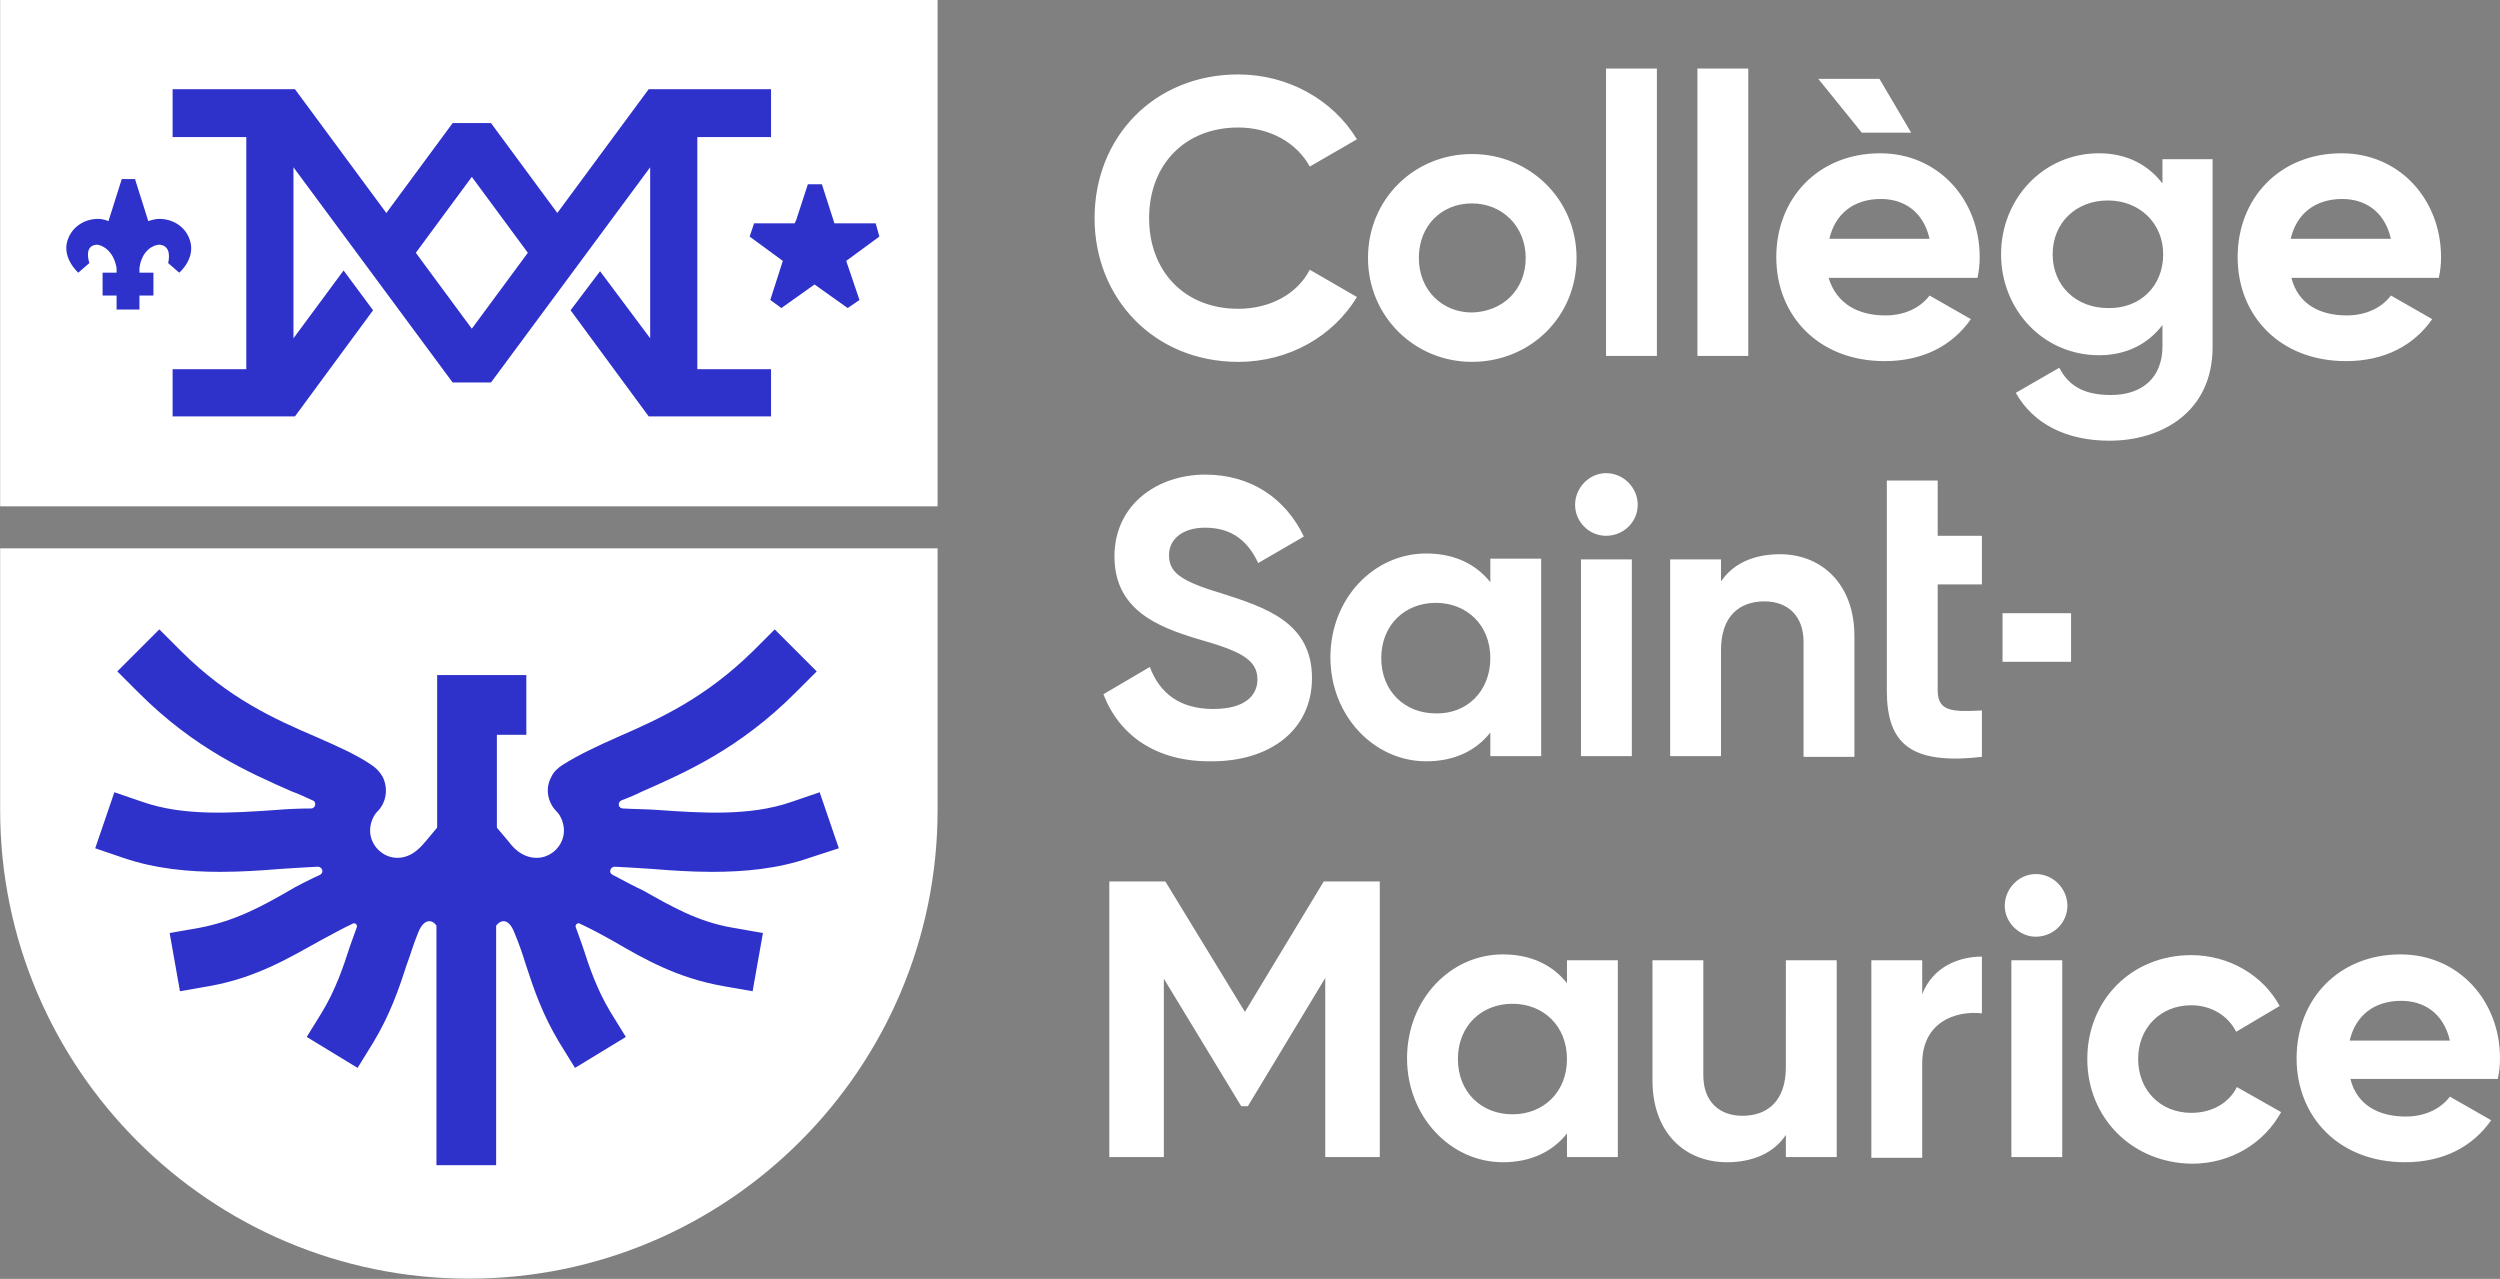
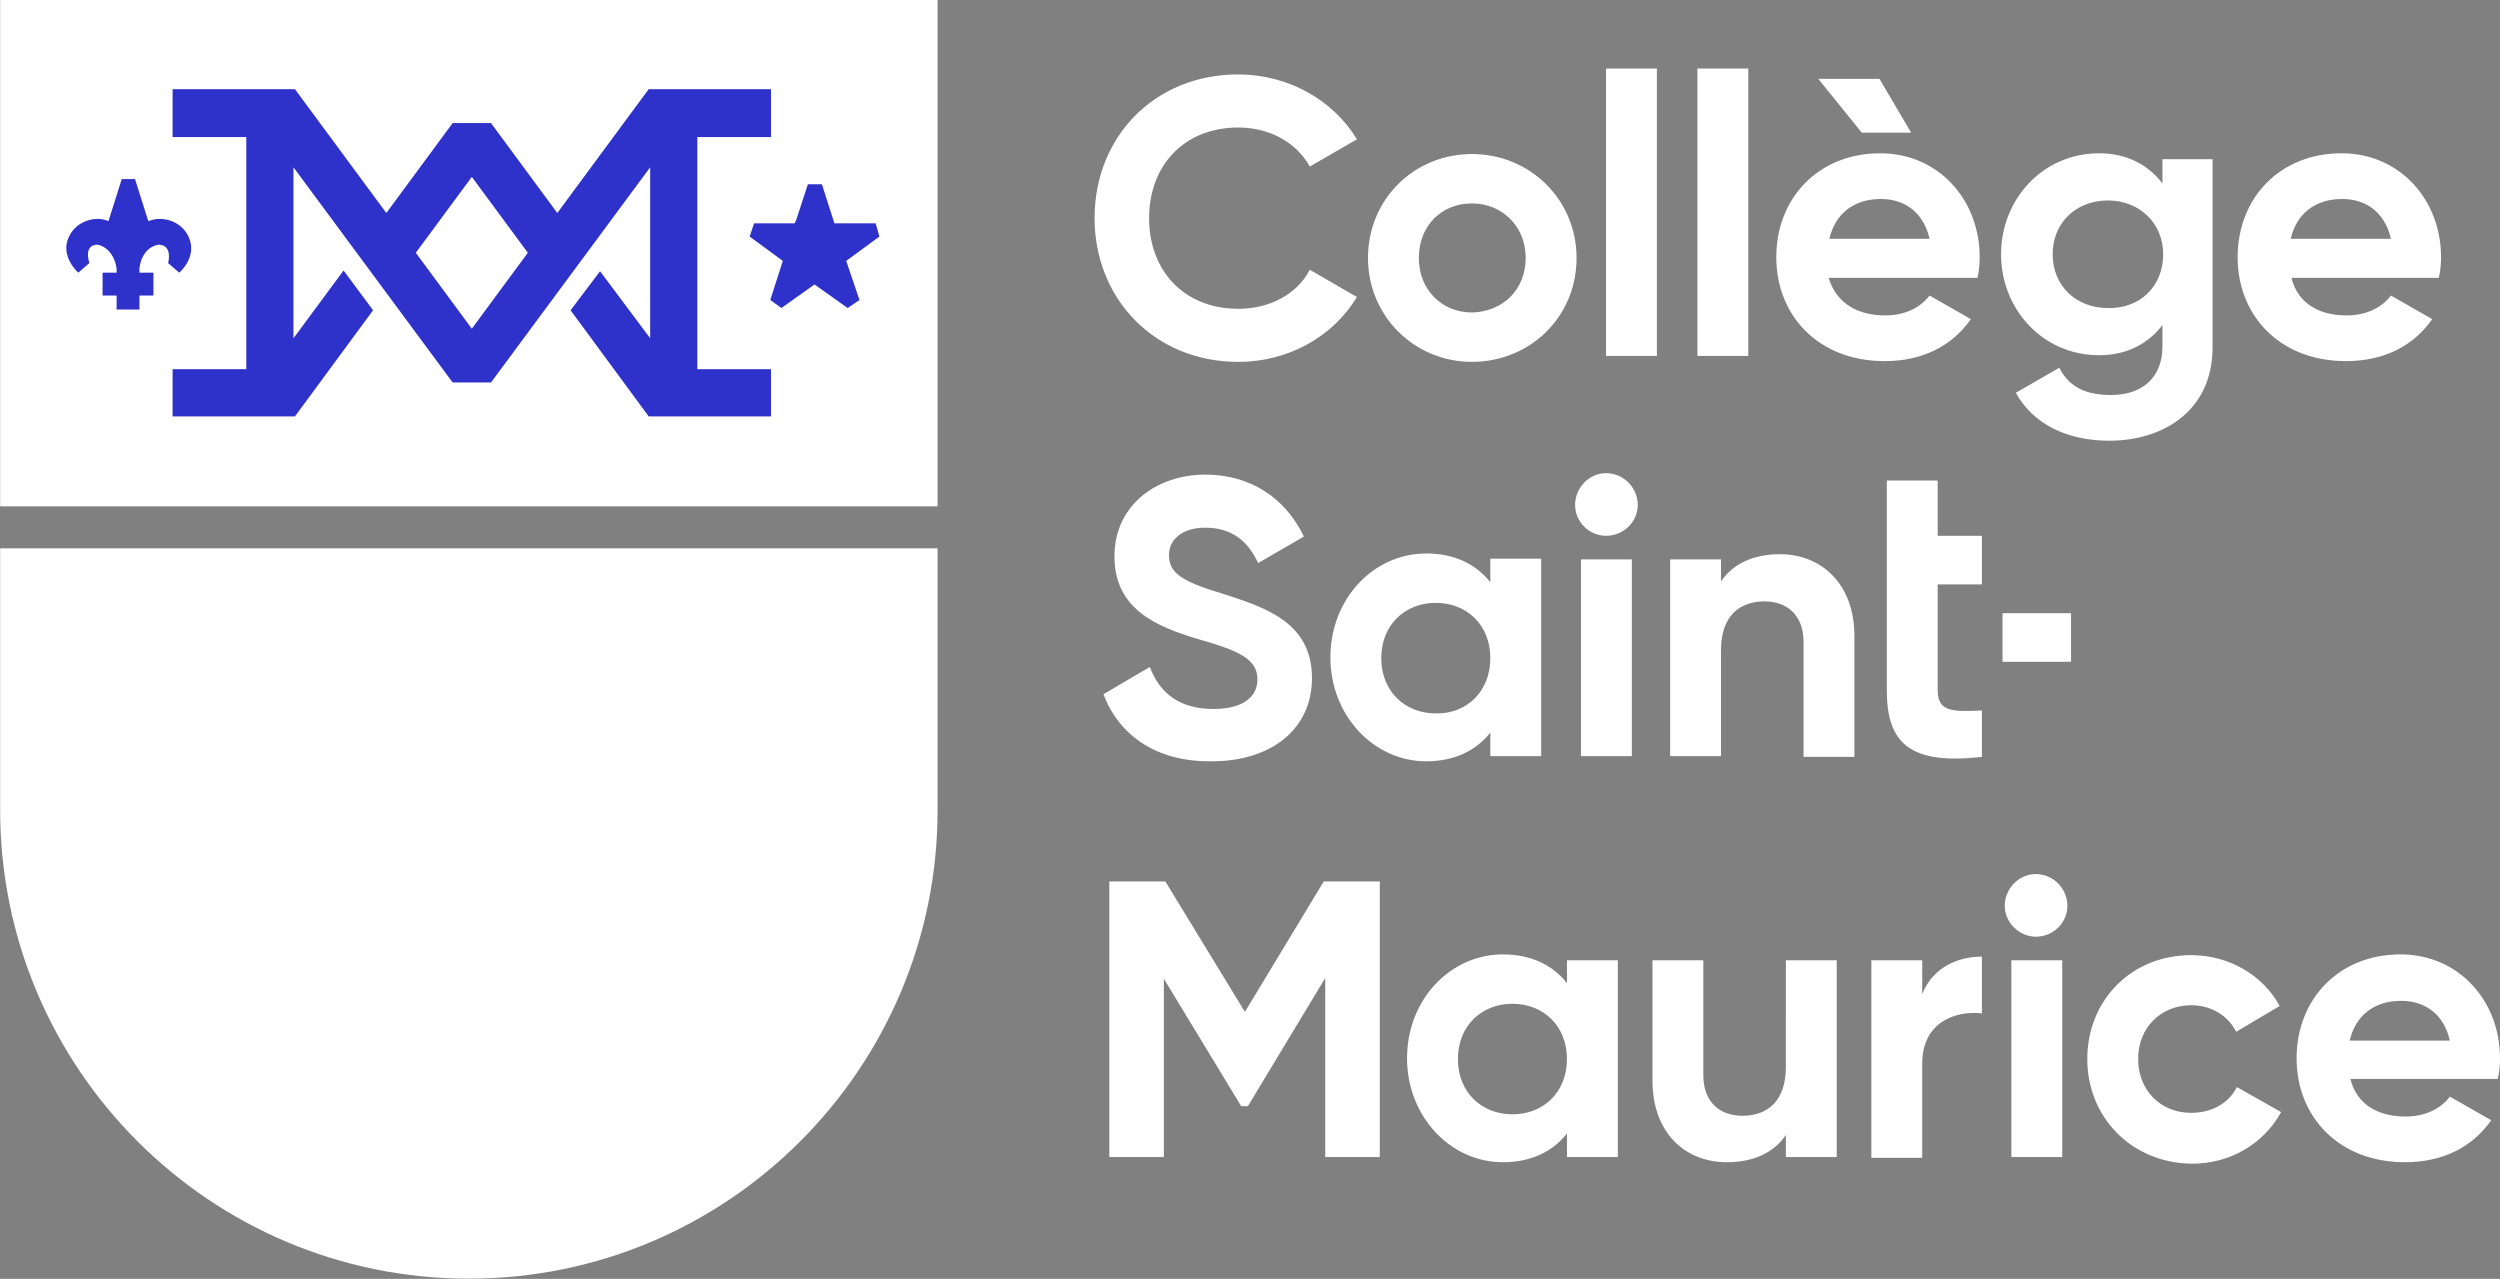
<svg xmlns="http://www.w3.org/2000/svg" version="1.1" id="Layer_1" x="0" y="0" xml:space="preserve" viewBox="73.08 43.7 339.22 173.53">
  <rect x="73.08" y="43.7" width="339.22" height="173.53" fill="#808080" stroke="none" />
  <style>.st0{fill:#fff}.st1{fill:#2e31ca}</style>
  <path class="st0" d="M221.6 73.3c0-11 8.1-19.5 19.5-19.5 6.8 0 12.9 3.5 16.1 8.8l-6.4 3.7c-1.8-3.3-5.5-5.3-9.7-5.3-7.3 0-12.1 5.1-12.1 12.3 0 7.2 4.8 12.3 12.1 12.3 4.3 0 8-2 9.7-5.3l6.4 3.7c-3.2 5.3-9.2 8.8-16.1 8.8-11.4 0-19.5-8.6-19.5-19.5zm37.1 5.4c0-8 6.3-14.1 14.1-14.1 7.9 0 14.2 6.2 14.2 14.1 0 8-6.3 14.1-14.2 14.1-7.8 0-14.1-6.2-14.1-14.1zm21.4 0c0-4.3-3.2-7.4-7.3-7.4s-7.2 3-7.2 7.4 3.2 7.4 7.2 7.4c4.2-.1 7.3-3.1 7.3-7.4zM291 53h6.9v39H291V53zm12.4 0h6.9v39h-6.9V53zm25.5 33.5c2.7 0 4.8-1.1 6-2.7l5.6 3.2c-2.5 3.6-6.5 5.7-11.7 5.7-9 0-14.7-6.2-14.7-14.1 0-8 5.7-14.1 14.1-14.1 7.9 0 13.5 6.3 13.5 14.1 0 1-.1 1.9-.3 2.8h-20.2c1.1 3.6 4.1 5.1 7.7 5.1zm-3.2-24.8l-5.9-7.3h8.3l4.3 7.3h-6.7zm9.2 14.4c-.9-3.9-3.7-5.4-6.6-5.4-3.7 0-6.2 2-7 5.4h13.6zm38.4-10.8v25.5c0 8.8-6.9 12.7-14 12.7-5.7 0-10.3-2.2-12.7-6.5l5.9-3.4c1.1 2.1 2.9 3.7 7 3.7 4.3 0 7-2.4 7-6.6v-2.9c-1.9 2.5-4.8 4.1-8.6 4.1-7.6 0-13.3-6.2-13.3-13.7 0-7.5 5.7-13.7 13.3-13.7 3.8 0 6.7 1.6 8.6 4.1v-3.3h6.8zm-6.7 12.9c0-4.2-3.2-7.3-7.5-7.3s-7.5 3-7.5 7.3 3.2 7.3 7.5 7.3c4.4.1 7.5-3 7.5-7.3zm24.9 8.3c2.7 0 4.8-1.1 6-2.7l5.6 3.2c-2.5 3.6-6.5 5.7-11.7 5.7-9 0-14.7-6.2-14.7-14.1 0-8 5.7-14.1 14.1-14.1 7.9 0 13.5 6.3 13.5 14.1 0 1-.1 1.9-.3 2.8h-20c.9 3.6 3.9 5.1 7.5 5.1zm6-10.4c-.9-3.9-3.7-5.4-6.6-5.4-3.7 0-6.2 2-7 5.4h13.6zm-174.7 61.8l6.3-3.7c1.3 3.5 4 5.7 8.6 5.7 4.4 0 6-1.9 6-4 0-2.8-2.5-3.9-8.1-5.5-5.7-1.7-11.3-4.1-11.3-11.2s5.9-11.1 12.3-11.1c6.2 0 10.9 3.2 13.4 8.4l-6.2 3.6c-1.3-2.8-3.4-4.8-7.2-4.8-3.1 0-4.9 1.6-4.9 3.7 0 2.3 1.4 3.5 7.1 5.2 5.9 1.9 12.3 3.9 12.3 11.5 0 7-5.6 11.3-13.6 11.3-7.6.1-12.6-3.6-14.7-9.1zm59.4-18.3v26.7h-6.9v-3.2c-1.9 2.4-4.8 3.9-8.7 3.9-7.1 0-13-6.2-13-14.1 0-8 5.9-14.1 13-14.1 3.9 0 6.8 1.5 8.7 3.9v-3.2h6.9zm-6.9 13.4c0-4.5-3.2-7.5-7.4-7.5s-7.4 3-7.4 7.5 3.2 7.5 7.4 7.5c4.2.1 7.4-3 7.4-7.5zm11.5-20.8c0-2.3 1.9-4.3 4.2-4.3 2.4 0 4.3 2 4.3 4.3s-1.9 4.2-4.3 4.2c-2.3 0-4.2-1.9-4.2-4.2zm.8 7.4h6.9v26.7h-6.9v-26.7zm37.1 10.4v16.4h-6.9v-15.6c0-3.6-2.2-5.5-5.3-5.5-3.4 0-5.9 2-5.9 6.6v14.4h-6.9v-26.7h6.9v3c1.6-2.4 4.4-3.7 8-3.7 5.6 0 10.1 4 10.1 11.1zm11.3-6.9v14.3c0 2.9 2.1 2.9 6 2.7v6.3c-9.7 1.1-12.9-1.8-12.9-9v-28.5h6.9v7.5h6v6.6h-6zm8.8 3.8h9.3v6.6h-9.3v-6.6zm-84.6 73.8h-7.3v-24.3l-10.5 17.4h-.9L231 176.5v24.2h-7.4v-37.4h7.6L242 181l10.7-17.7h7.6v37.4zm32.4-26.7v26.7h-6.9v-3.2c-1.9 2.4-4.8 3.9-8.7 3.9-7.1 0-13-6.2-13-14.1 0-8 5.9-14.1 13-14.1 3.9 0 6.8 1.5 8.7 3.9V174h6.9zm-6.9 13.4c0-4.5-3.2-7.5-7.4-7.5s-7.4 3-7.4 7.5 3.2 7.5 7.4 7.5 7.4-3 7.4-7.5zm36.6-13.4v26.7h-6.9v-3c-1.6 2.4-4.4 3.7-8 3.7-5.7 0-10.1-4-10.1-11.1V174h6.9v15.6c0 3.6 2.2 5.5 5.3 5.5 3.4 0 5.9-2 5.9-6.6V174h6.9zm19.7-.5v7.7c-3.6-.4-8.1 1.2-8.1 6.8v12.8H327V174h6.9v4.6c1.4-3.6 4.8-5.1 8.1-5.1zm3.1-6.9c0-2.3 1.9-4.3 4.2-4.3 2.4 0 4.3 2 4.3 4.3s-1.9 4.2-4.3 4.2c-2.2 0-4.2-1.9-4.2-4.2zm.9 7.4h6.9v26.7H346V174zm10.3 13.4c0-8 6-14.1 14.1-14.1 5.2 0 9.8 2.8 12 6.9l-5.9 3.5c-1.1-2.2-3.4-3.6-6.1-3.6-4.1 0-7.2 3-7.2 7.3 0 4.2 3 7.3 7.2 7.3 2.8 0 5.1-1.3 6.2-3.5l6 3.4c-2.3 4.2-6.8 7-12.1 7-8.2-.1-14.2-6.3-14.2-14.2zm43.2 7.8c2.7 0 4.8-1.1 6-2.7l5.6 3.2c-2.5 3.6-6.5 5.7-11.7 5.7-9 0-14.7-6.2-14.7-14.1 0-8 5.7-14.1 14.1-14.1 7.9 0 13.5 6.3 13.5 14.1 0 1-.1 1.9-.3 2.8h-20c.9 3.6 3.9 5.1 7.5 5.1zm6-10.3c-.9-3.9-3.7-5.4-6.6-5.4-3.7 0-6.2 2-7 5.4h13.6zM73.1 43.7v68.7h127.2V43.7H73.1zm0 74.4v35.5c0 35.1 28.5 63.6 63.6 63.6s63.6-28.5 63.6-63.6v-35.5H73.1z" />
  <path class="st1" d="M94.7 76.9c-.7 0-2.4.7-2.7 3.2v.6h1.9v3.1H92v1.9h-3.1v-1.9H87v-3.1h1.9v-.6c-.4-2.5-2.1-3.2-2.7-3.2-1.2.1-1.4 1.1-1 2.5l-1.5 1.3s-2.5-2.2-1.3-4.8c.7-1.6 2.3-2.5 4-2.5.4 0 .9.1 1.4.3l1.8-5.7h1.8l1.8 5.7c.6-.2 1.1-.3 1.5-.3 1.7 0 3.3.9 4 2.5 1.2 2.7-1.3 4.8-1.3 4.8l-1.5-1.3c.3-1.4 0-2.4-1.2-2.5z" />
  <path class="st1" d="M177.7 100.2h-16.6l-10.6-14.4 4-5.3 6.8 9.1V66.4l-21.6 29.2h-5.2l-21.6-29.2v23.2l6.8-9.2 4 5.4-10.6 14.4H96.5v-6.4h10V62.3h-10v-6.5h16.6l12.4 16.8 9-12.2h5.2l9 12.2 12.4-16.8h16.6v6.5h-10v31.5h10z" />
  <path class="st1" d="M189.7 84.4l-1.6 1.1-4.5-3.2-4.5 3.2-1.5-1.1 1.7-5.3-4.5-3.3.6-1.8h5.5l.2-.4 1.6-4.9h1.9l1.7 5.3h5.6l.5 1.8-4.5 3.3z" />
  <path class="st0" d="M129.5 78l7.6 10.3 7.6-10.3-7.6-10.3z" />
-   <path class="st1" d="M182.9 160.1c-4.3 1.5-8.9 1.9-13.2 1.9-2.9 0-5.7-.2-8.2-.4-1.3-.1-3.3-.2-5-.3-.6 0-.9.8-.3 1.1 1.5.8 3.2 1.7 4.1 2.1 3.9 2.2 7.5 4.3 12.3 5.1l4 .7-1.4 7.9-4-.7c-6.2-1.1-10.6-3.6-14.9-6.1-1.6-.9-3.1-1.7-4.6-2.4-.3-.1-.6.2-.5.5.3.8.6 1.7.9 2.5 1 3.1 2 6 3.8 9l2.1 3.4-6.9 4.2-2.1-3.4c-2.3-3.8-3.5-7.3-4.6-10.7-.4-1.3-.8-2.5-1.5-4.2-.8-2.1-1.9-1.8-2.5-1v32.5h-8.1v-32.5c-.5-.8-1.7-1.1-2.5 1-.7 1.7-1 2.9-1.5 4.2-1.1 3.4-2.3 6.9-4.6 10.7l-2.1 3.4-6.9-4.2 2.1-3.4c1.8-3 2.8-5.9 3.8-9 .3-.8.6-1.7.9-2.5.1-.3-.2-.6-.5-.5-1.5.7-3.1 1.6-4.6 2.4-4.3 2.4-8.7 5-14.9 6.1l-4 .7-1.4-7.9 4-.7c4.8-.9 8.5-2.9 12.3-5.1.8-.5 2.6-1.4 4.1-2.1.6-.3.3-1.1-.3-1.1-1.7.1-3.7.2-5 .3-2.5.2-5.3.4-8.2.4-4.3 0-8.8-.4-13.2-1.9l-3.8-1.3 2.6-7.6 3.8 1.3c5.7 2 12.3 1.5 18.2 1.1 1.1-.1 3-.2 4.7-.2.6 0 .8-.9.2-1.1-1.1-.5-2.2-1-2.8-1.2-5.9-2.6-13.2-5.8-20.8-13.4l-2.9-2.9 5.7-5.7 2.9 2.9c6.5 6.5 12.8 9.3 18.4 11.7 2.7 1.2 5.3 2.3 7.5 3.8.6.4 1.1.9 1.5 1.6.8 1.6.5 3.5-.7 4.7-.7.7-1 1.8-1 2.6 0 2 1.7 3.7 3.7 3.7 2.2 0 3.5-1.9 3.8-2.2l1.6-1.9v-20.7h12.1v8.1h-4V156l1.6 1.9c.3.4 1.6 2.2 3.8 2.2 2 0 3.7-1.7 3.7-3.7 0-.8-.3-1.9-1-2.6-1.2-1.2-1.6-3.1-.7-4.7.3-.7.9-1.2 1.5-1.6 2.2-1.4 4.8-2.6 7.5-3.8 5.5-2.4 11.8-5.2 18.4-11.7l2.9-2.9 5.7 5.7-2.9 2.9c-7.6 7.6-14.9 10.8-20.8 13.4-.6.3-1.7.8-2.8 1.2-.6.3-.4 1.1.2 1.1 1.7.1 3.6.1 4.7.2 5.8.4 12.5.9 18.2-1.1l3.8-1.3 2.6 7.6-4 1.3z" />
</svg>